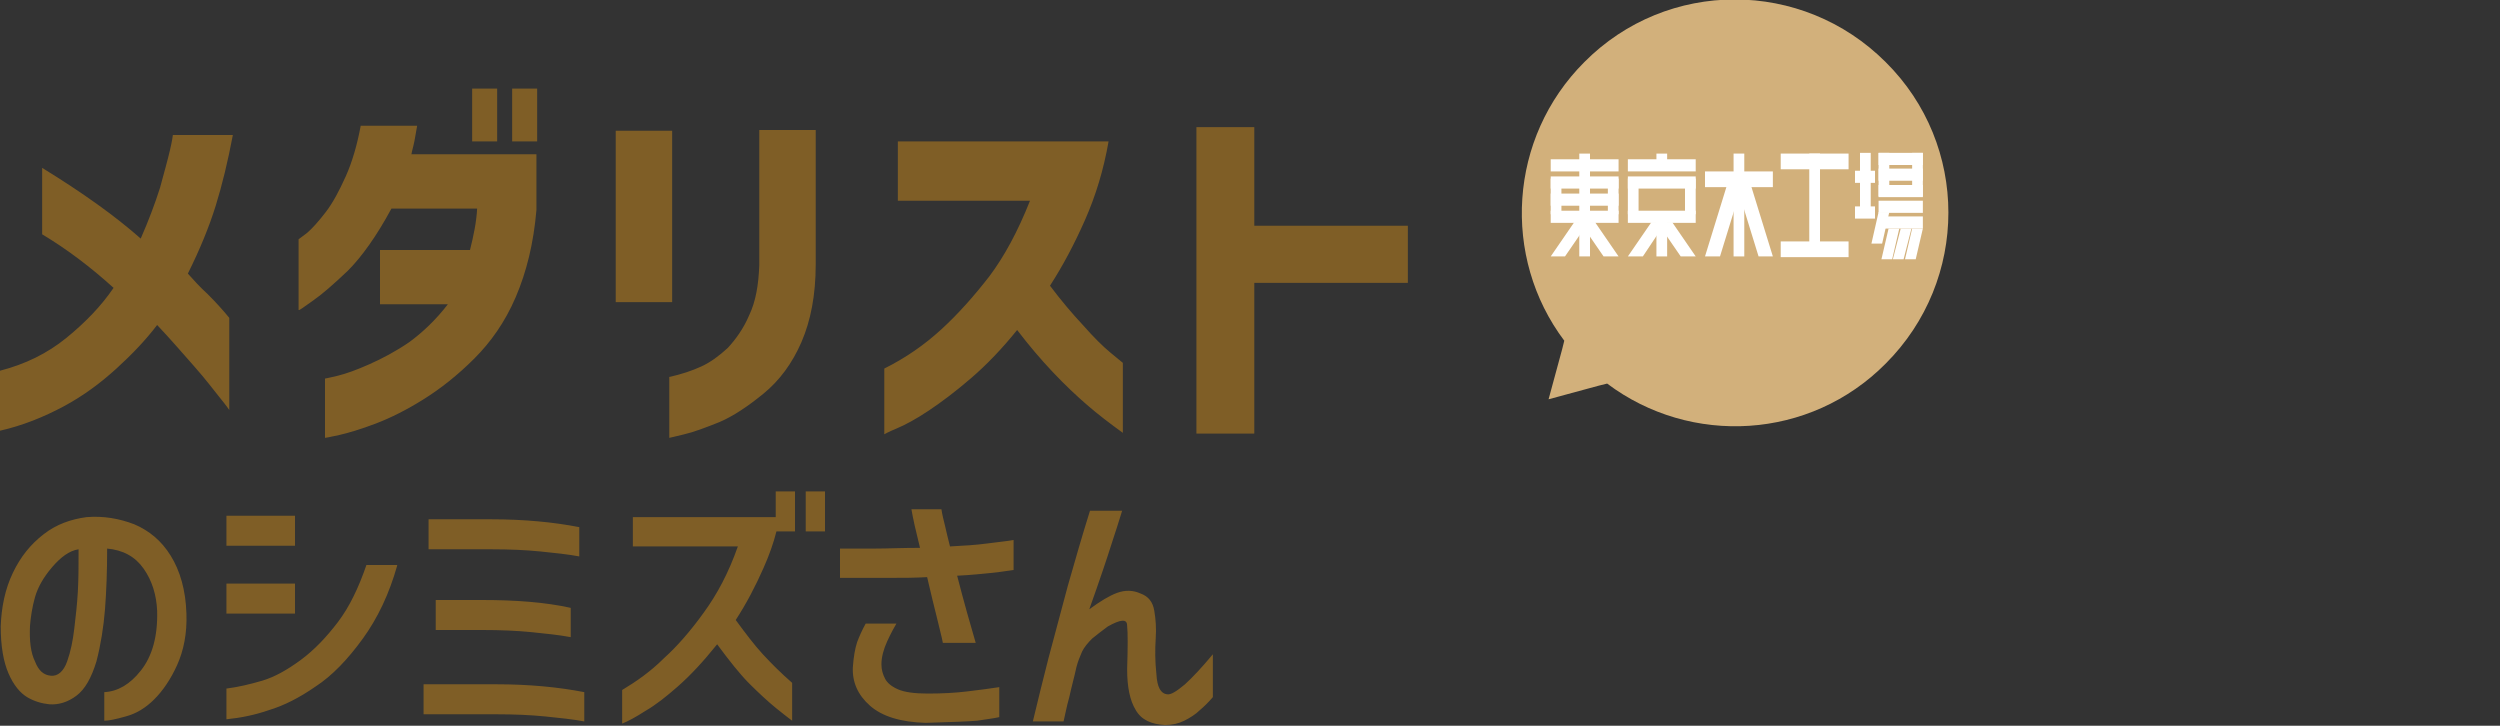
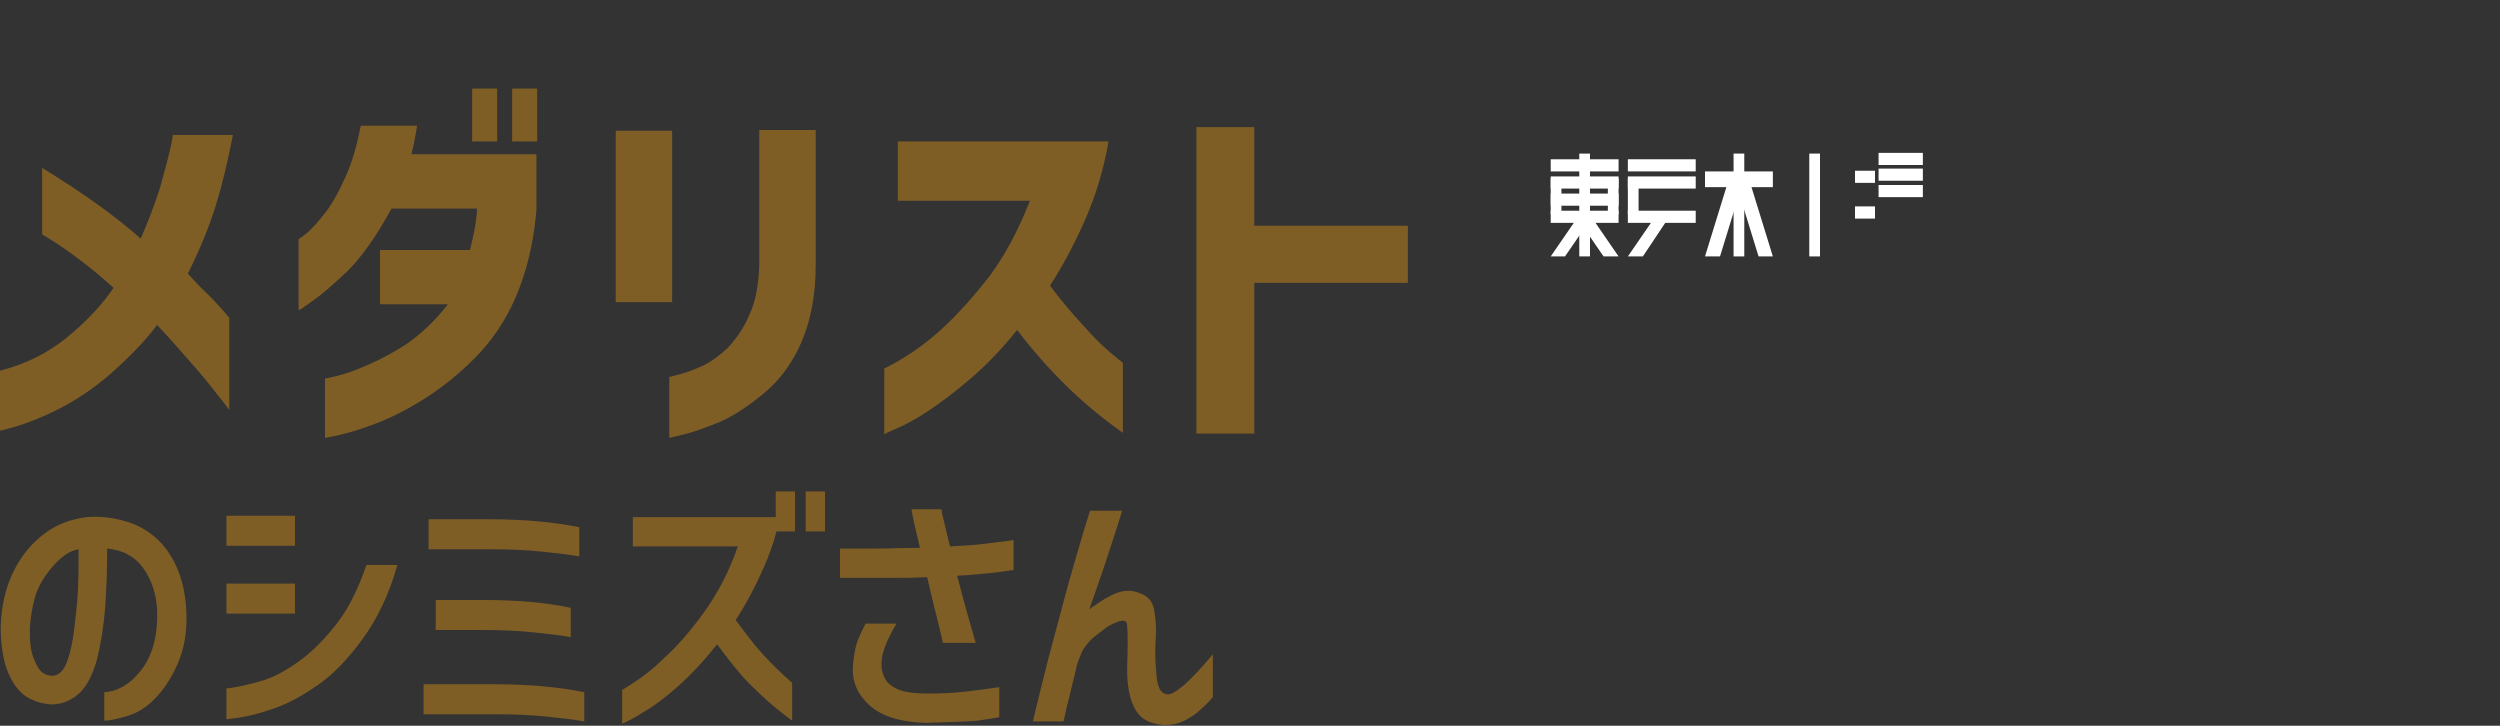
<svg xmlns="http://www.w3.org/2000/svg" id="レイヤー_1" viewBox="0 0 350 101.6">
  <rect x="0" y="0" width="350" height="101.6" fill="#333333" stroke="none" />
  <style>.st0{fill:#7f5e26}.st1{fill:#d2b07b}.st2{fill:#fff}</style>
  <path class="st0" d="M0 60.3v-8.4c3.5-.9 6.6-2.4 9.3-4.6 2.7-2.2 4.9-4.5 6.6-7-3.2-2.9-6.5-5.4-10-7.5v-9.3c5.7 3.5 10.3 6.8 13.8 9.9 1.1-2.5 2-4.9 2.7-7.1.6-2.2 1.1-4 1.4-5.3.3-1.3.4-2 .4-2.1h8.4c-.7 3.7-1.5 7-2.4 9.9-.9 2.9-2.2 6.1-3.9 9.5.8.9 1.7 1.9 2.8 2.9 1.1 1.1 2.1 2.2 3 3.3v12.9s-.4-.6-1.3-1.7-2-2.6-3.6-4.4-3.3-3.8-5.2-5.8c-1.6 2.1-3.5 4.1-5.7 6.1s-4.6 3.8-7.4 5.3-5.8 2.7-8.9 3.4zm58.4-42.7c-.2 1-.3 1.9-.5 2.7-.2.8-.3 1.2-.3 1.3h17.5v7.8c-.4 4.7-1.4 8.7-2.9 12.2s-3.5 6.3-5.8 8.6-4.7 4.2-7.1 5.7c-2.4 1.5-4.6 2.6-6.7 3.4-2.1.8-3.8 1.3-5.1 1.6-1.3.3-2 .4-2 .4V53s.6-.1 1.8-.4c1.2-.3 2.6-.8 4.4-1.6 1.8-.8 3.7-1.8 5.6-3.1 1.9-1.4 3.7-3.1 5.4-5.3h-9.5V35h12.6c.5-2 .9-3.9 1-5.8h-12c-2.1 3.9-4.2 6.8-6.1 8.7-2 1.9-3.6 3.3-4.9 4.2-1.3.9-1.9 1.4-2 1.3v-9.9l1.2-.9c.7-.6 1.6-1.6 2.6-2.9 1-1.3 1.9-3 2.8-5 .9-2 1.6-4.4 2.1-7.1h7.9zm7.7 2.2v-7.4h3.5v7.4h-3.5zm5.6 0v-7.4h3.5v7.4h-3.5zm14.5 22.5v-24h7.9v24h-7.9zm7.4 10.5c1.8-.4 3.3-.9 4.6-1.5 1.3-.6 2.5-1.5 3.7-2.6 1.1-1.2 2.2-2.7 3-4.6.9-1.9 1.3-4.2 1.4-7V18.2h7.9V37c0 4.3-.7 7.9-2 10.9s-3.1 5.4-5.3 7.2c-2.2 1.8-4.3 3.2-6.2 4-2 .8-3.6 1.4-4.9 1.7s-2 .5-2.1.5v-8.5zM125.7 28v-8.2h29.5c-.7 4-1.8 7.6-3.3 11-1.5 3.4-3.1 6.4-4.9 9.2 1.5 2 3.1 3.9 4.6 5.5 1.5 1.7 2.8 3 3.9 3.9 1.1.9 1.7 1.4 1.7 1.4v9.8c-1.8-1.3-3.5-2.6-5-3.9-1.5-1.3-3.1-2.8-4.8-4.6-1.7-1.8-3.4-3.8-5-5.9-2.1 2.6-4.2 4.8-6.4 6.7-2.2 1.9-4.2 3.4-6 4.6-1.8 1.2-3.3 2-4.5 2.5s-1.7.8-1.7.8v-9.2c3-1.5 5.6-3.3 8-5.5 2.4-2.2 4.6-4.7 6.7-7.4 2.1-2.8 4-6.3 5.7-10.6h-18.5zm41.8 32.8v-43h8.1v13.8h21.5v8h-21.5v21.1h-8.1zM22 85.5c-.1-2.2-.7-4.2-1.9-5.9-1.2-1.7-2.9-2.6-5.1-2.8 0 3.1-.1 5.9-.3 8.5-.2 2.5-.6 5-1.2 7.3-.7 2.3-1.6 3.9-2.8 4.8-1.2.9-2.5 1.3-3.8 1.2-1-.1-2.1-.4-3.1-1s-1.9-1.7-2.6-3.3C.5 92.7.1 90.5.1 87.7c.1-2.7.6-5.2 1.7-7.5s2.5-4 4.3-5.4c1.8-1.4 3.8-2.1 6-2.4 2.4-.2 4.6.2 6.7 1 2.1.9 3.8 2.3 5.1 4.4 1.3 2.1 2.1 4.8 2.2 8.1.1 2.8-.4 5.2-1.3 7.2s-2 3.6-3.2 4.8c-1.2 1.2-2.5 2-4 2.4-1.4.4-2.4.6-3 .6v-4c1.9-.1 3.6-1.1 5.1-3 1.6-2 2.4-4.8 2.3-8.4zM7.1 94.6c1 .1 1.8-.6 2.3-2s.8-2.9 1-4.6c.2-1.7.4-3.4.5-5.2.1-1.8.1-3.7.1-5.9-1.3.2-2.5 1.1-3.7 2.5-1.2 1.4-2 2.8-2.4 4.2-.4 1.4-.6 2.8-.7 4-.1 2.1.1 3.8.7 5 .5 1.3 1.2 1.9 2.2 2zm24.6-18.2v-4.2h9.6v4.2h-9.6zm23.9 2.8c-1.1 3.9-2.7 7.3-4.8 10.2-2.1 2.9-4.3 5.2-6.6 6.7-2.3 1.6-4.5 2.7-6.5 3.3-2 .7-4 1.1-6 1.3v-4.3c1.6-.2 3.3-.6 5-1.1 1.7-.5 3.5-1.5 5.4-2.9 1.9-1.4 3.6-3.2 5.2-5.3 1.6-2.1 2.9-4.8 4-8h4.3zm-23.9 6.7v-4.2h9.6v4.2h-9.6zm50.1 11v4.1c-1.6-.3-3.5-.5-5.5-.7-2-.2-4.3-.3-6.8-.3H59.3v-4.2h10.2c4.6 0 8.7.4 12.3 1.1zm-.7-23.1v4.1c-1.6-.3-3.5-.5-5.5-.7-2-.2-4.3-.3-6.9-.3H60v-4.2h8.7c4.7 0 8.8.4 12.4 1.1zm-1.2 11.3v4.1c-1.6-.3-3.5-.5-5.5-.7-2-.2-4.3-.3-6.9-.3H61V84h6.5c4.6 0 8.8.3 12.4 1.1zm8.7-8.5v-4.2h20v-3.6h2.7v5.6h-2.6c-.4 1.6-1 3.3-1.8 5.1-1.1 2.5-2.4 5-3.9 7.3 1.4 1.9 2.6 3.5 3.8 4.8 1.2 1.3 2.5 2.6 4.1 4v5.3c-.4-.3-1.2-.9-2.3-1.8-1.1-.9-2.4-2.1-3.7-3.4-1.3-1.3-2.8-3.2-4.5-5.5-2 2.5-3.8 4.4-5.5 5.9-1.6 1.4-3.1 2.6-4.5 3.4-1.4.9-2.5 1.5-3.3 1.8v-4.7c2-1.2 4-2.6 5.8-4.4 1.9-1.7 3.8-3.9 5.6-6.4 1.9-2.6 3.5-5.6 4.8-9.3H88.6zm24.2-2.2v-5.6h2.7v5.6h-2.7zm4.8 2.4h5c1.6 0 3.7-.1 6.2-.1-.6-2.4-1-4.2-1.2-5.4h4.2c.1.7.3 1.5.5 2.3.2.8.4 1.8.7 2.9 2-.1 3.6-.2 5.1-.4 1.4-.2 2.7-.3 3.8-.5v4.2c-.9.1-1.9.3-3 .4-1.1.1-2.8.3-4.9.4 1 3.9 1.9 7 2.6 9.4H132c-.1-.6-.4-1.7-.8-3.4-.4-1.6-.9-3.6-1.4-5.8-1.8.1-3.4.1-4.8.1h-7.4v-4.1zm3.6 10.5h4.3c-.3.5-.8 1.4-1.3 2.5s-.8 2.2-.8 3.2c0 .8.2 1.4.5 2 .3.6.9 1.1 1.8 1.5.9.4 2.3.6 4.2.6 2 0 3.9-.1 5.5-.3 1.7-.2 3.2-.4 4.5-.6v4.2c-.9.2-1.9.3-3.1.5-1.2.1-3.6.2-7.2.3-3.5-.1-6.1-.9-7.8-2.4-1.7-1.5-2.5-3.3-2.4-5.4.1-1.4.3-2.6.6-3.5.3-.8.7-1.7 1.2-2.6zm31.4-15.8h4.5c-.4 1.3-.9 2.9-1.5 4.7-.6 1.9-1.6 4.9-3.1 9.1 1.5-1.1 2.8-1.9 3.9-2.3 1.1-.4 2.2-.4 3.3.1 1.1.4 1.7 1.2 1.9 2.4s.3 2.4.2 3.9c-.1 1.5-.1 3.2.1 5 .1 1.8.6 2.7 1.5 2.8.5.1 1.3-.4 2.5-1.4 1.1-1 2.4-2.4 3.9-4.2v6c-.6.7-1.2 1.3-1.8 1.8-.6.6-1.4 1.1-2.2 1.5-.8.4-1.7.6-2.7.6-1.9-.1-3.3-.7-4.1-2.1-.8-1.3-1.2-3.2-1.2-5.7.1-3.1.1-5.1 0-6.1 0-1-.9-.9-2.7.1-.8.6-1.6 1.2-2.2 1.7-.6.6-1.1 1.2-1.4 1.8-.3.7-.6 1.4-.8 2.2-.3 1.4-.7 2.8-1 4.2-.4 1.4-.6 2.6-.8 3.4h-4.3c.7-2.9 1.4-5.8 2.2-8.9.8-3 1.7-6.4 2.7-10.1 1-3.5 2-7 3.1-10.5z" />
-   <path class="st1" d="M216.8 55.9l7-1.9 1.2-.3c11.7 8.8 28.4 7.9 39-2.8 11.7-11.7 11.7-30.6 0-42.2C252.3-3 233.4-3 221.8 8.7c-10.6 10.6-11.6 27.3-2.8 39l-.3 1.2-1.9 7z" />
-   <path class="st2" d="M249.3 21.5h9.5v2.2h-9.5zm0 12.3h9.5V36h-9.5z" />
  <path class="st2" d="M253.3 21.5h1.5v14.4h-1.5zM238.7 24h9.5v2.2h-9.5z" />
  <path class="st2" d="M242 25.2l-3.3 10.7h2.1l3.3-10.7z" />
  <path class="st2" d="M244.9 25.2l3.3 10.7h-2l-3.3-10.7z" />
  <path class="st2" d="M242.7 21.5h1.5v14.4h-1.5zm-25.6.8h9.5V24h-9.5zm0 2.4h9.5v1.7h-9.5zm0 2.4h9.5v1.7h-9.5zm0 2.4h9.5v1.7h-9.5z" />
  <path class="st2" d="M220.4 31.1l-3.3 4.8h2l3.3-4.8z" />
  <path class="st2" d="M223.3 31.1l3.3 4.8h-2.1l-3.3-4.8z" />
  <path class="st2" d="M221.1 21.5h1.5v14.4h-1.5zm4 3.5h1.5v5h-1.5zm-8 0h1.5v5h-1.5zm10.8 0h1.5v5h-1.5zm0-2.7h9.5V24h-9.5z" />
  <path class="st2" d="M227.9 24.7h9.5v1.7h-9.5zm0 4.8h9.5v1.7h-9.5z" />
  <path class="st2" d="M231.2 31.1l-3.3 4.8h2.1l3.2-4.8z" />
-   <path class="st2" d="M234.1 31.1l3.3 4.8h-2.1l-3.3-4.8zm-2.2-9.6h1.5v2.1h-1.5zm4 3.5h1.5v5h-1.5z" />
-   <path class="st2" d="M231.9 29.8h1.5v6.1h-1.5zm28.5-8.4h1.5v8.9h-1.5zm2.6 6.7h6.2v1.7H263zm0 2.2h6.2V32H263z" />
  <path class="st2" d="M259.7 23.9h2.8v1.7h-2.8zm0 5h2.8v1.7h-2.8zm3.3-7.5h6.2v1.7H263zm0 2.2h6.2v1.7H263zm0 2.3h6.2v1.7H263z" />
-   <path class="st2" d="M267.7 21.4h1.5v6.1h-1.5zm-4.7 0h1.5v6.1H263zm4.6 10.6h-1.5l-1.1 4.3h1.5zm-1.7 0h-1.5l-1 4.3h1.5zm-1.4-2.3H263l-1 4.4h1.5zm4.7 2.3h-1.5l-1 4.3h1.5z" />
</svg>